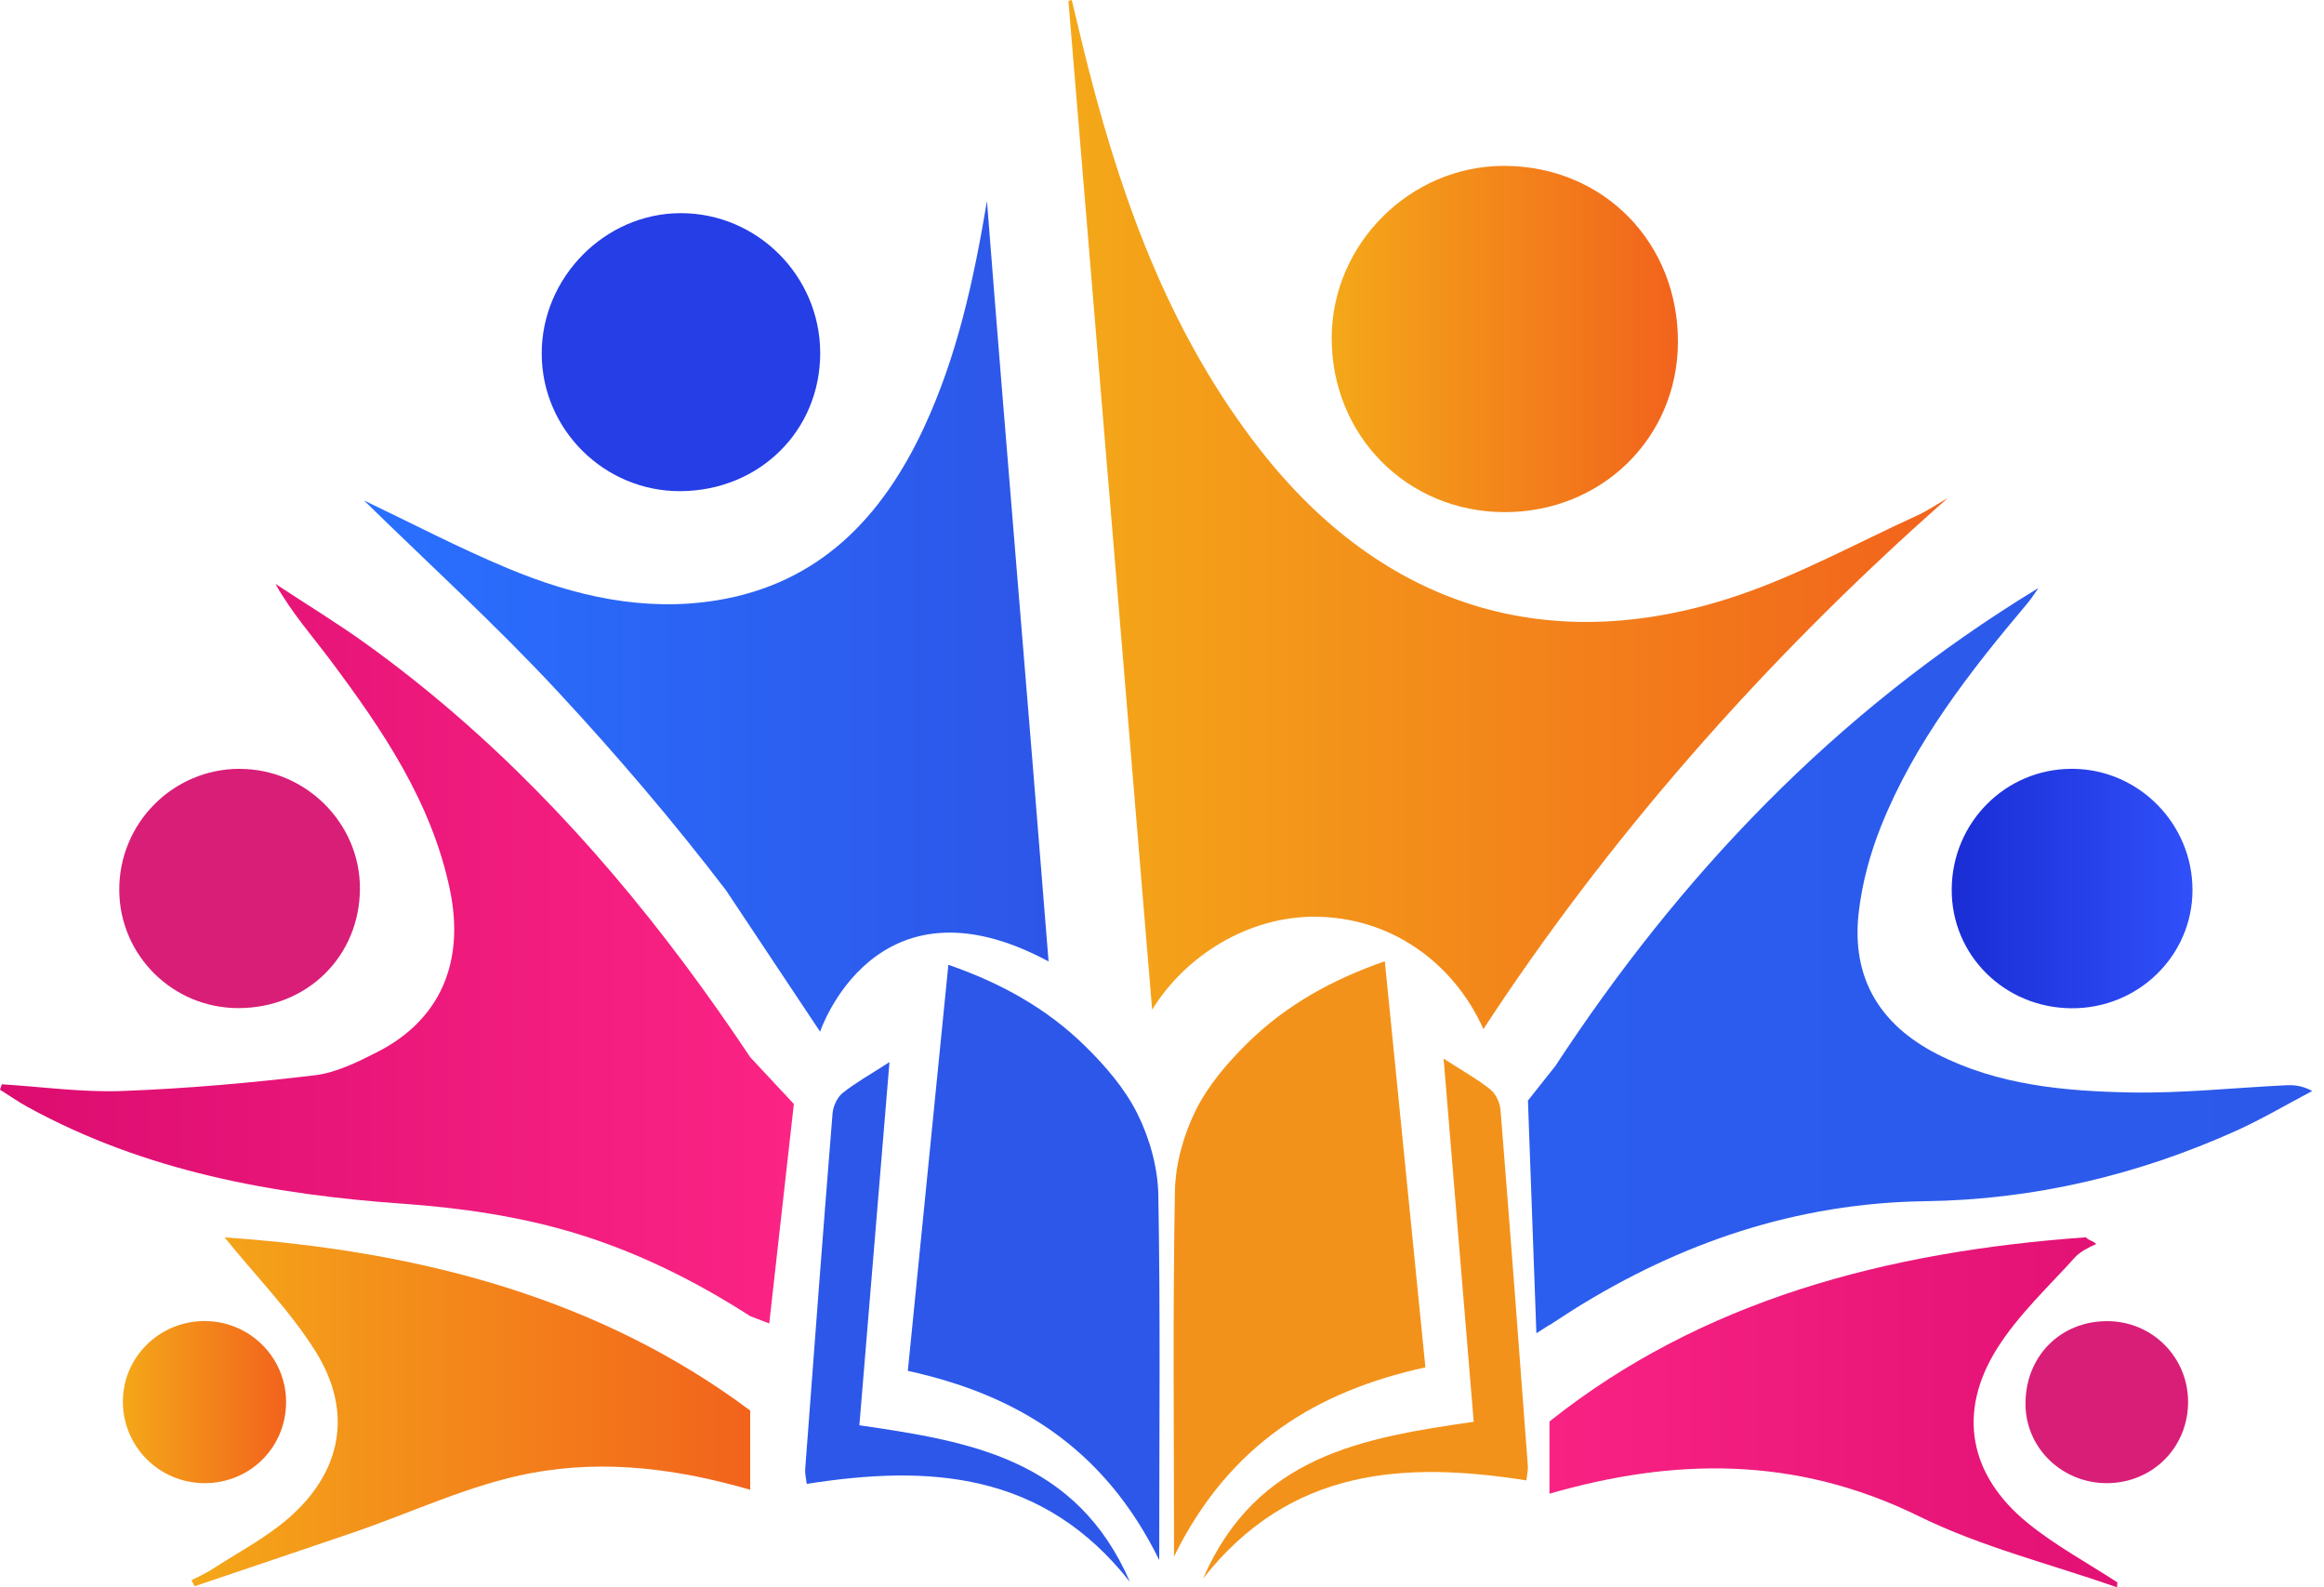
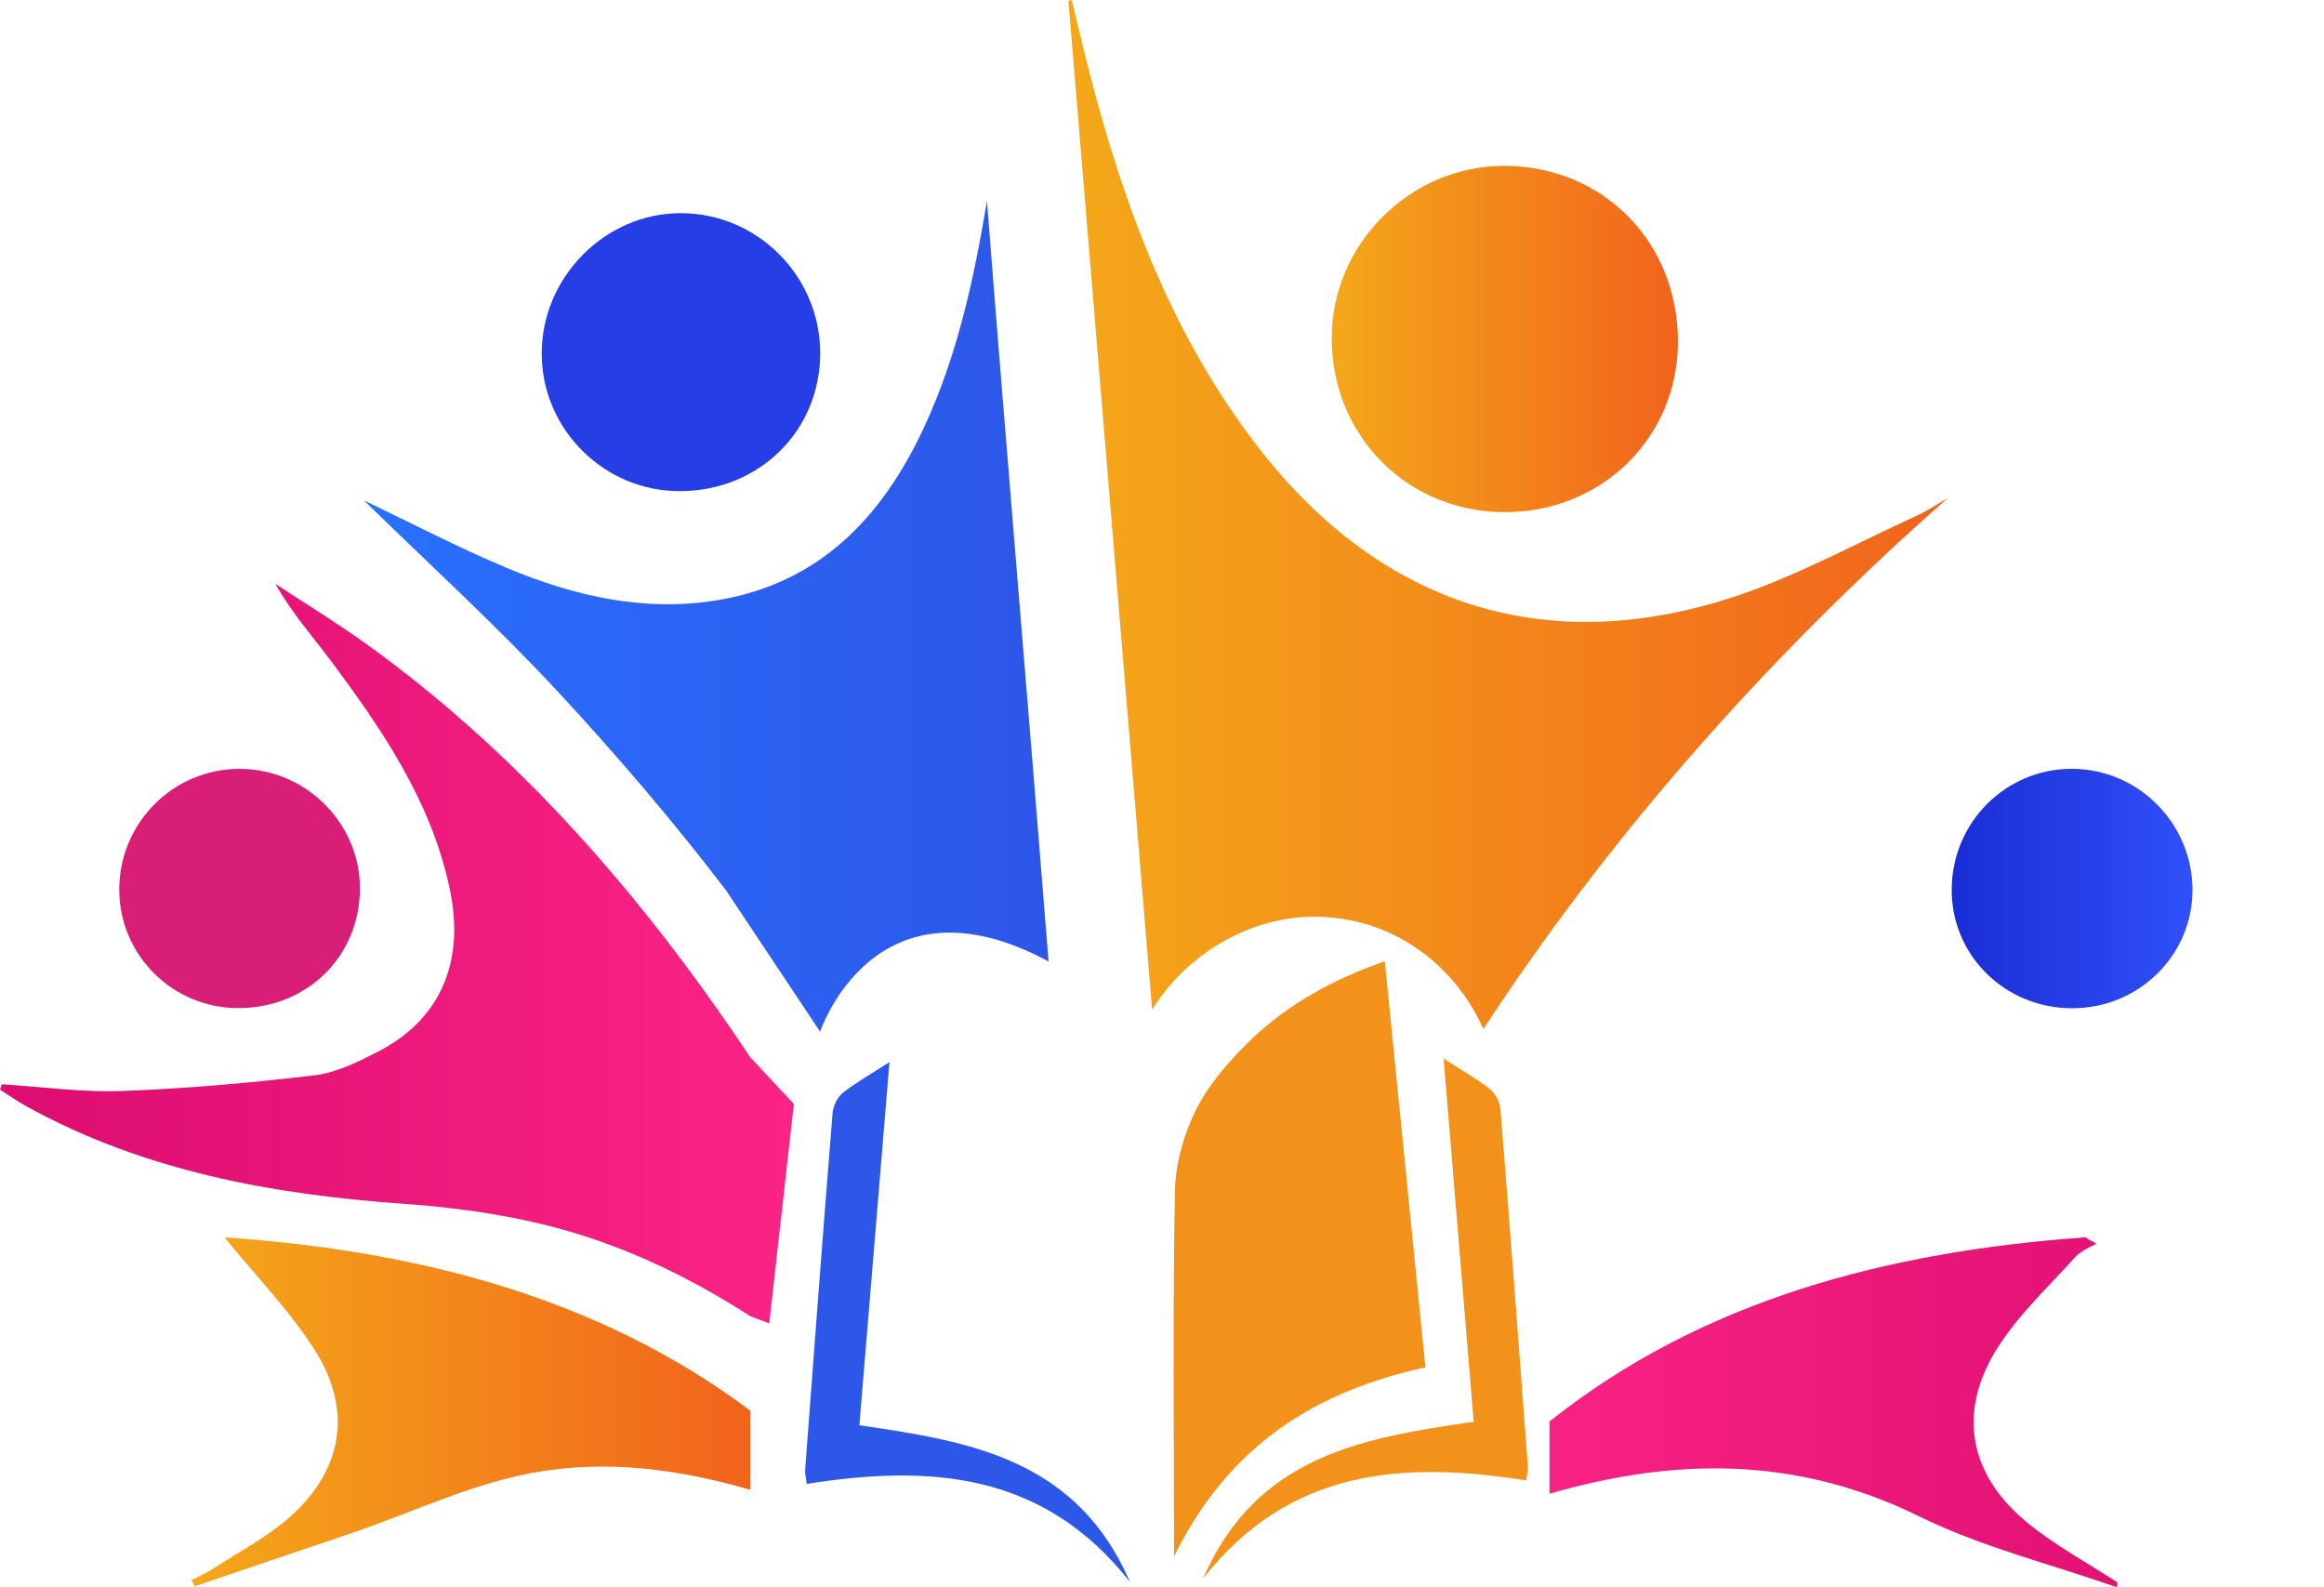
<svg xmlns="http://www.w3.org/2000/svg" width="41" height="28" viewBox="0 0 41 28" fill="none">
  <path d="M18.849 0.015C19.341 5.947 19.834 11.88 20.326 17.812C20.922 16.841 22.035 16.171 23.182 16.171C24.55 16.171 25.655 16.998 26.17 18.153C28.302 14.893 31.038 11.713 34.362 8.786C34.182 8.889 34.009 9.008 33.822 9.094C32.761 9.577 31.728 10.147 30.628 10.515C27.316 11.621 24.396 10.698 22.238 7.942C20.69 5.966 19.837 3.67 19.218 1.271C19.109 0.848 19.011 0.424 18.908 8.2016e-05C18.888 0.005 18.868 0.01 18.849 0.015Z" fill="url(#paint0_linear_464_1433)" />
  <path d="M23.494 5.957C23.489 7.681 24.82 9.027 26.535 9.034C28.251 9.04 29.593 7.73 29.602 6.042C29.611 4.283 28.295 2.938 26.553 2.926C26.546 2.926 26.54 2.926 26.533 2.926C24.88 2.926 23.498 4.301 23.494 5.957Z" fill="url(#paint1_linear_464_1433)" />
  <path d="M27.336 25.075V26.349C29.492 25.727 31.649 25.664 33.854 26.747C34.958 27.29 36.179 27.59 37.348 28C37.35 27.971 37.353 27.943 37.355 27.914C36.825 27.567 36.259 27.263 35.77 26.864C34.737 26.021 34.526 24.911 35.233 23.787C35.607 23.193 36.139 22.698 36.615 22.171C36.693 22.084 36.862 21.996 36.981 21.945C36.925 21.883 36.855 21.889 36.799 21.826C33.274 22.078 30.02 22.939 27.336 25.075Z" fill="url(#paint2_linear_464_1433)" />
  <path d="M5.572 23.847C6.232 24.907 6.031 25.967 5.084 26.786C4.675 27.139 4.184 27.395 3.727 27.691C3.617 27.762 3.494 27.814 3.378 27.875C3.396 27.91 3.414 27.946 3.433 27.982C4.364 27.666 5.297 27.353 6.228 27.035C7.273 26.678 8.292 26.188 9.366 25.986C10.693 25.737 11.978 25.917 13.235 26.279V24.882C10.574 22.895 7.4 22.064 3.962 21.828C4.528 22.527 5.13 23.137 5.572 23.847Z" fill="url(#paint3_linear_464_1433)" />
  <path d="M12.006 3.76C10.669 3.763 9.551 4.897 9.557 6.245C9.562 7.581 10.667 8.672 12.005 8.664C13.401 8.656 14.473 7.594 14.47 6.223C14.466 4.867 13.36 3.76 12.011 3.76C12.009 3.76 12.007 3.76 12.006 3.76Z" fill="#253EE6" />
  <path d="M2.104 15.712C2.115 16.859 3.052 17.783 4.204 17.783C5.418 17.784 6.347 16.87 6.35 15.672C6.352 14.52 5.392 13.564 4.231 13.563C4.23 13.562 4.229 13.562 4.228 13.562C3.047 13.563 2.093 14.527 2.104 15.712Z" fill="#D91E77" />
  <path d="M34.432 15.684C34.423 16.845 35.361 17.778 36.544 17.786C37.722 17.794 38.679 16.86 38.68 15.701C38.68 14.537 37.742 13.58 36.583 13.562C36.572 13.562 36.561 13.562 36.55 13.562C35.385 13.562 34.44 14.505 34.432 15.684Z" fill="url(#paint4_linear_464_1433)" />
-   <path d="M2.168 24.716C2.163 25.512 2.805 26.159 3.604 26.163C4.41 26.167 5.05 25.53 5.047 24.727C5.045 23.951 4.416 23.317 3.637 23.304C3.629 23.303 3.621 23.303 3.613 23.303C2.819 23.303 2.172 23.932 2.168 24.716Z" fill="url(#paint5_linear_464_1433)" />
-   <path d="M37.175 23.305C36.34 23.305 35.723 23.938 35.734 24.783C35.744 25.554 36.39 26.17 37.181 26.163C37.989 26.156 38.614 25.516 38.602 24.708C38.59 23.926 37.959 23.305 37.175 23.305H37.175Z" fill="#D91E77" />
-   <path d="M16.016 24.182C16.255 21.784 16.49 19.431 16.731 17.019C17.65 17.338 18.463 17.783 19.147 18.456C19.499 18.802 19.843 19.199 20.066 19.646C20.279 20.072 20.426 20.591 20.435 21.073C20.473 23.173 20.451 25.274 20.451 27.519C19.468 25.522 17.919 24.599 16.016 24.182Z" fill="#2C57E9" />
  <path d="M15.161 25.142C17.111 25.425 18.991 25.734 19.935 27.906C18.399 25.952 16.385 25.837 14.232 26.176C14.222 26.083 14.199 25.999 14.205 25.918C14.362 23.825 14.519 21.731 14.688 19.639C14.698 19.513 14.773 19.355 14.865 19.281C15.095 19.098 15.352 18.955 15.692 18.736C15.511 20.921 15.338 23.012 15.161 25.142Z" fill="#2C57E9" />
-   <path d="M22.015 18.393C21.663 18.74 21.319 19.137 21.096 19.584C20.884 20.01 20.737 20.529 20.728 21.011C20.689 23.111 20.712 25.212 20.712 27.457C21.695 25.46 23.244 24.537 25.147 24.12C24.907 21.721 24.672 19.369 24.431 16.957C23.513 17.276 22.7 17.721 22.015 18.393Z" fill="#F3921A" />
+   <path d="M22.015 18.393C21.663 18.74 21.319 19.137 21.096 19.584C20.884 20.01 20.737 20.529 20.728 21.011C20.689 23.111 20.712 25.212 20.712 27.457C21.695 25.46 23.244 24.537 25.147 24.12C24.907 21.721 24.672 19.369 24.431 16.957C23.513 17.276 22.7 17.721 22.015 18.393" fill="#F3921A" />
  <path d="M25.999 25.08C24.049 25.363 22.169 25.672 21.225 27.845C22.761 25.89 24.774 25.776 26.928 26.114C26.938 26.021 26.961 25.937 26.954 25.856C26.798 23.763 26.64 21.67 26.472 19.577C26.462 19.451 26.387 19.293 26.294 19.219C26.065 19.036 25.808 18.894 25.468 18.674C25.649 20.859 25.822 22.95 25.999 25.08Z" fill="#F3921A" />
  <path d="M16.299 7.545C15.56 9.131 14.451 10.294 12.65 10.589C11.369 10.799 10.136 10.517 8.96 10.026C8.083 9.66 7.238 9.217 6.42 8.827C7.55 9.934 8.753 11.027 9.854 12.214C10.89 13.33 11.882 14.494 12.807 15.703L14.468 18.199C14.468 18.199 15.432 15.311 18.499 16.96C18.136 12.378 17.774 8.178 17.412 3.547C17.179 4.936 16.888 6.28 16.299 7.545Z" fill="url(#paint6_linear_464_1433)" />
  <path d="M5.828 11.645C6.749 12.877 7.612 14.144 7.936 15.688C8.207 16.98 7.762 17.996 6.654 18.559C6.306 18.736 5.931 18.923 5.551 18.968C4.426 19.102 3.293 19.203 2.16 19.245C1.454 19.272 0.742 19.171 0.032 19.127C0.021 19.159 0.011 19.191 0 19.223C0.163 19.325 0.322 19.436 0.49 19.529C2.56 20.663 4.81 21.072 7.136 21.236C8.141 21.308 9.164 21.458 10.126 21.747C11.243 22.084 12.271 22.597 13.237 23.218L13.571 23.346L14.005 19.474L13.237 18.651C12.86 18.086 12.469 17.529 12.06 16.982C10.46 14.844 8.634 12.924 6.46 11.358C5.941 10.985 5.393 10.652 4.859 10.3C5.142 10.804 5.502 11.211 5.828 11.645Z" fill="url(#paint7_linear_464_1433)" />
-   <path d="M27.428 18.822L27.427 18.82L26.956 19.414L27.105 23.519L27.335 23.372V23.376C27.419 23.32 27.504 23.265 27.589 23.211L27.769 23.095C29.641 21.927 31.681 21.22 33.979 21.189C35.872 21.163 37.713 20.73 39.452 19.946C39.91 19.739 40.346 19.48 40.793 19.245C40.603 19.144 40.457 19.137 40.312 19.145C39.403 19.189 38.493 19.288 37.585 19.271C36.416 19.248 35.248 19.143 34.175 18.594C33.157 18.072 32.664 17.246 32.79 16.11C32.848 15.589 32.99 15.063 33.185 14.575C33.779 13.091 34.753 11.846 35.774 10.635C35.843 10.553 35.9 10.46 35.963 10.372C32.328 12.581 29.608 15.494 27.428 18.822Z" fill="url(#paint8_linear_464_1433)" />
  <defs>
    <linearGradient id="paint0_linear_464_1433" x1="18.849" y1="9.076" x2="34.362" y2="9.076" gradientUnits="userSpaceOnUse">
      <stop stop-color="#F4A819" />
      <stop offset="1" stop-color="#F2631C" />
    </linearGradient>
    <linearGradient id="paint1_linear_464_1433" x1="23.494" y1="5.98" x2="29.602" y2="5.98" gradientUnits="userSpaceOnUse">
      <stop stop-color="#F4A819" />
      <stop offset="1" stop-color="#F2631C" />
    </linearGradient>
    <linearGradient id="paint2_linear_464_1433" x1="27.336" y1="24.913" x2="37.355" y2="24.913" gradientUnits="userSpaceOnUse">
      <stop stop-color="#F82283" />
      <stop offset="1" stop-color="#E21174" />
    </linearGradient>
    <linearGradient id="paint3_linear_464_1433" x1="3.378" y1="24.905" x2="13.235" y2="24.905" gradientUnits="userSpaceOnUse">
      <stop stop-color="#F4A819" />
      <stop offset="1" stop-color="#F2631C" />
    </linearGradient>
    <linearGradient id="paint4_linear_464_1433" x1="34.432" y1="15.674" x2="38.679" y2="15.674" gradientUnits="userSpaceOnUse">
      <stop stop-color="#1A2DD5" />
      <stop offset="1" stop-color="#3050F9" />
    </linearGradient>
    <linearGradient id="paint5_linear_464_1433" x1="2.168" y1="24.733" x2="5.047" y2="24.733" gradientUnits="userSpaceOnUse">
      <stop stop-color="#F4A819" />
      <stop offset="1" stop-color="#F2631C" />
    </linearGradient>
    <linearGradient id="paint6_linear_464_1433" x1="6.42" y1="10.873" x2="18.499" y2="10.873" gradientUnits="userSpaceOnUse">
      <stop stop-color="#2970FF" />
      <stop offset="1" stop-color="#2D56E8" />
    </linearGradient>
    <linearGradient id="paint7_linear_464_1433" x1="-0" y1="16.823" x2="14.005" y2="16.823" gradientUnits="userSpaceOnUse">
      <stop stop-color="#DC0C70" />
      <stop offset="1" stop-color="#FB2485" />
    </linearGradient>
    <linearGradient id="paint8_linear_464_1433" x1="26.956" y1="16.945" x2="40.793" y2="16.945" gradientUnits="userSpaceOnUse">
      <stop stop-color="#2B5DEE" />
      <stop offset="1" stop-color="#2C59EA" />
    </linearGradient>
  </defs>
</svg>